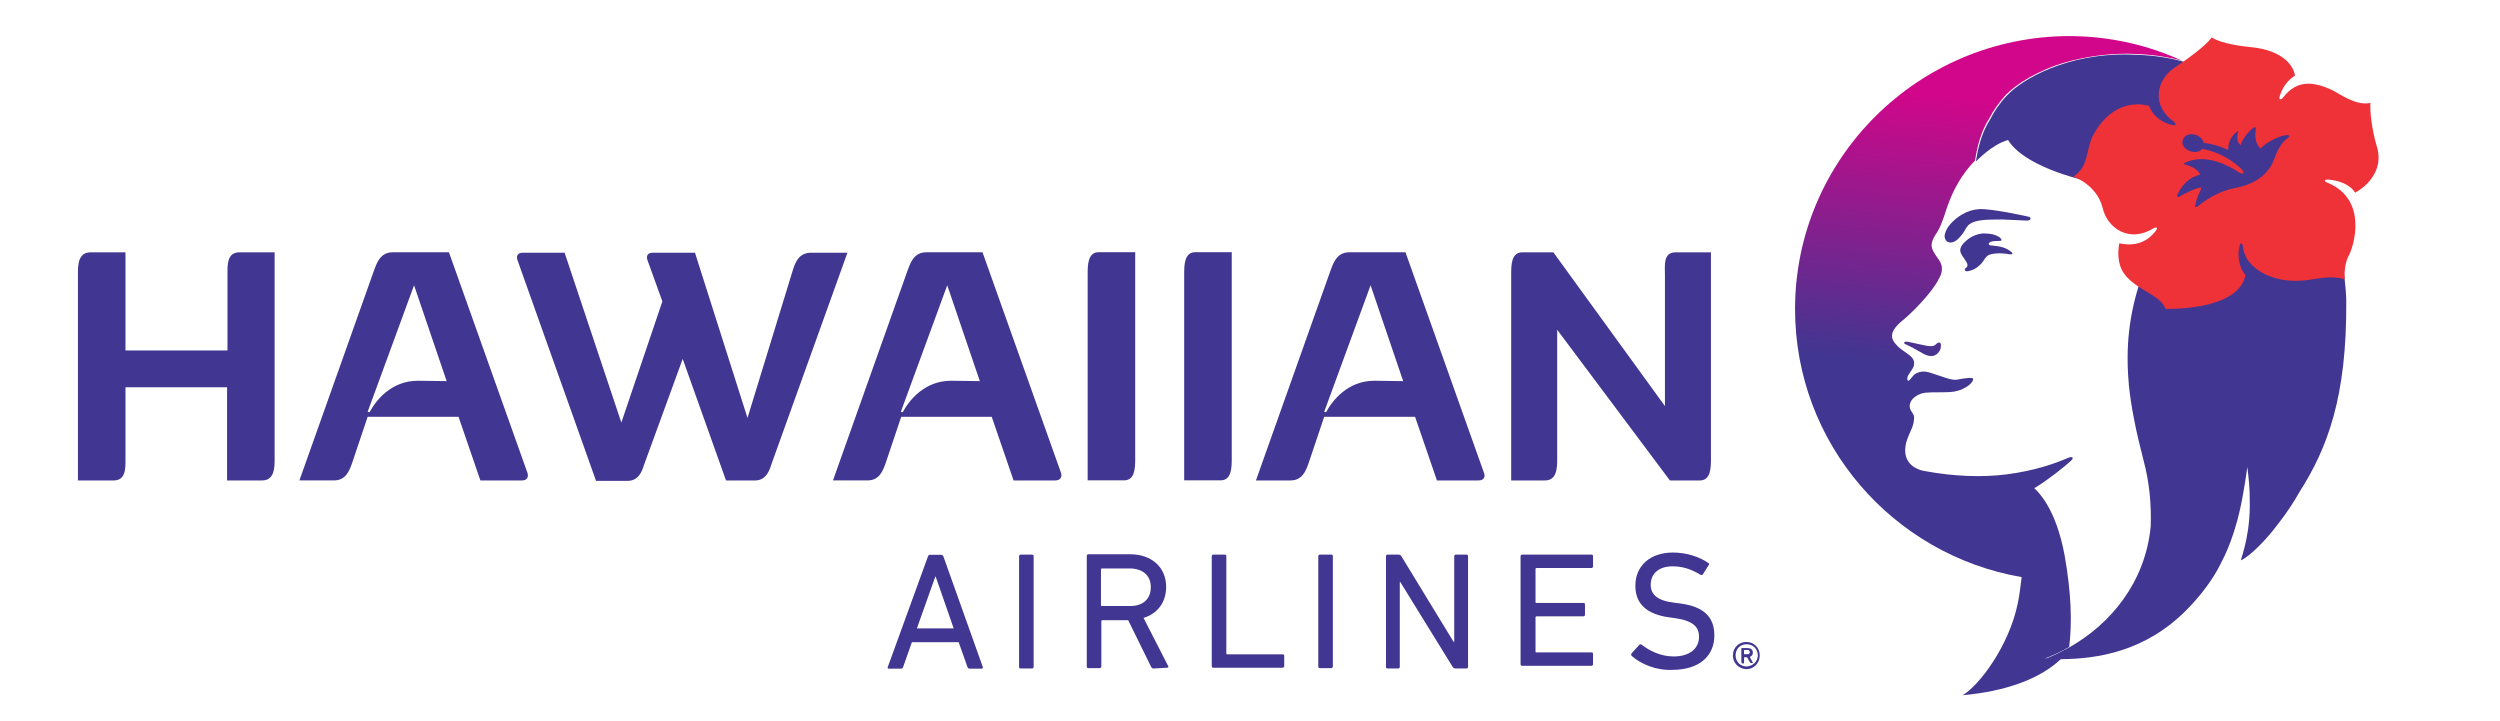
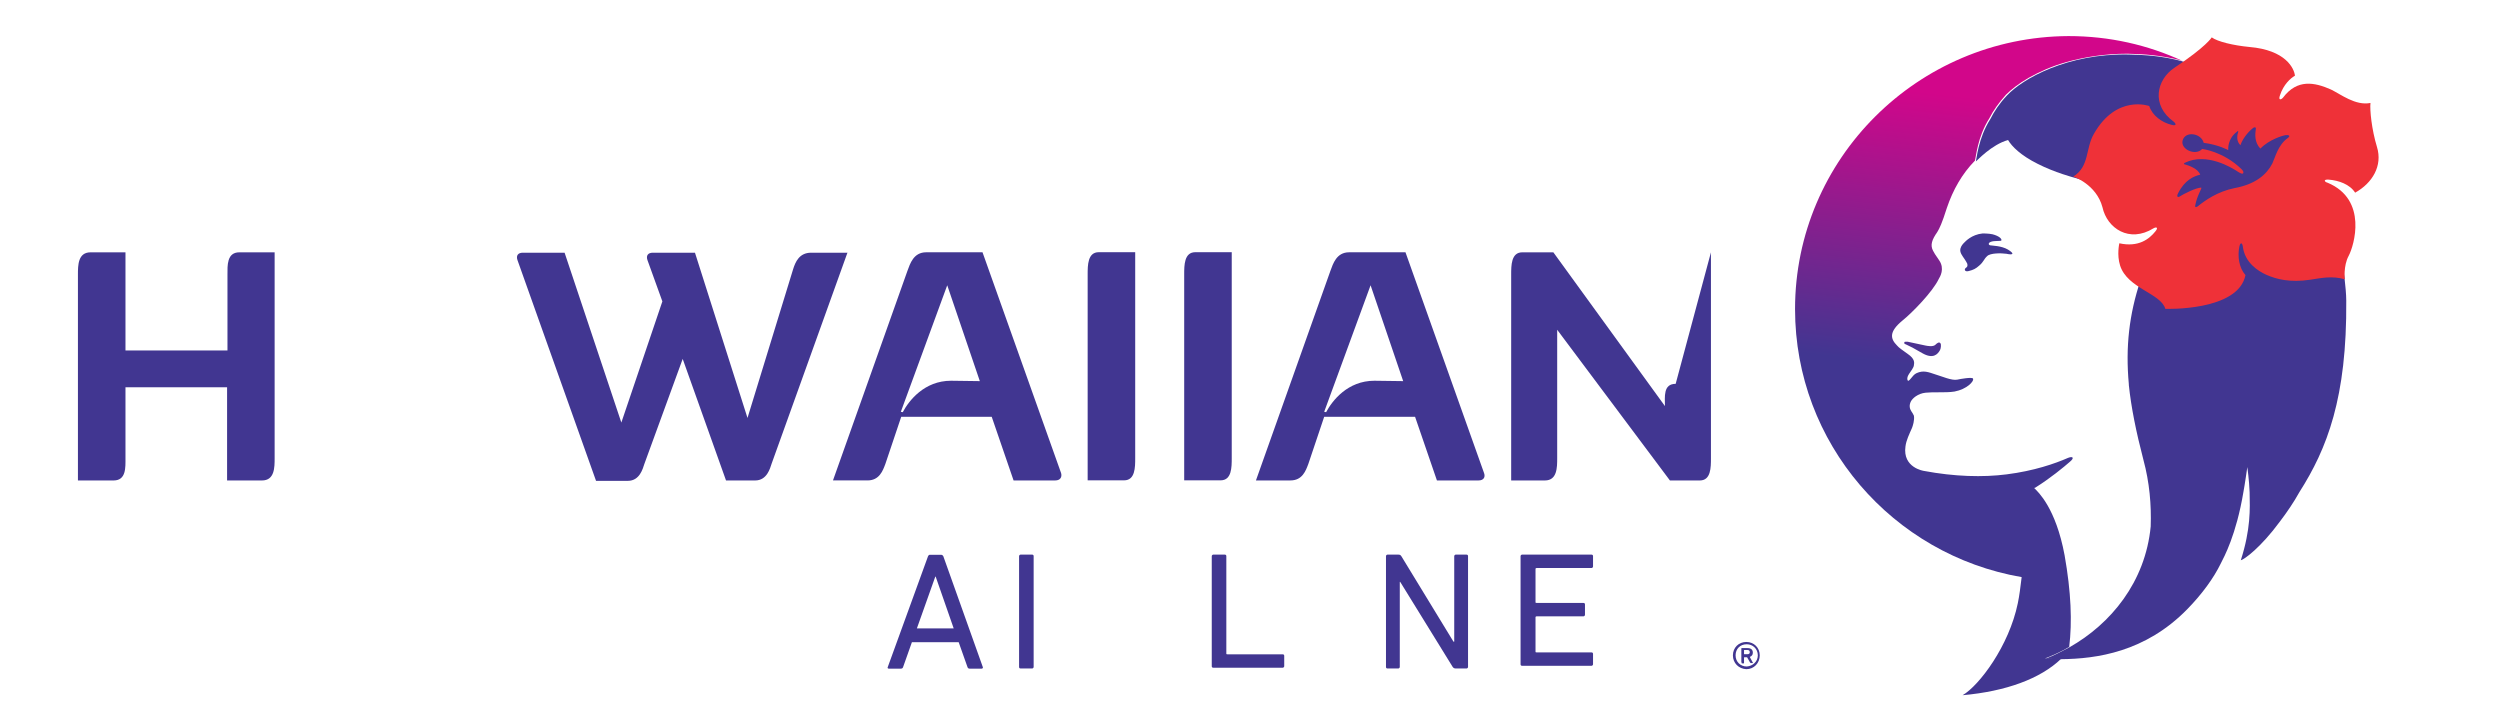
<svg xmlns="http://www.w3.org/2000/svg" version="1.1" id="layer" x="0px" y="0px" viewBox="0 0 652 188" style="enable-background:new 0 0 652 188;" xml:space="preserve">
  <style type="text/css">
	.st0{fill:#413691;}
	.st1{fill:url(#path656_00000170989767834991725180000004142304910743330721_);}
	.st2{fill:#EF3138;}
</style>
  <g id="Page-1">
    <g id="logo_hawaiian_airlines_logoroll">
      <g id="hawaiian_airlines_logo" transform="translate(0, 8)">
        <g id="g556" transform="translate(0, 9.931)">
          <g id="Group">
            <g id="g558">
              <g id="g564" transform="translate(76.641, 18.091)">
                <path id="path566" class="st0" d="M379.7,134.1c0-0.4-0.2-0.6-0.6-0.6h-0.8c-0.1,0-0.1,0-0.1,0.1v0.9c0,0.1,0,0.1,0.1,0.1         h0.8C379.5,134.6,379.7,134.4,379.7,134.1L379.7,134.1z M377.6,136.8c-0.1,0-0.1-0.1-0.1-0.1v-3.6c0-0.1,0.1-0.1,0.1-0.1h1.5         c0.9,0,1.4,0.4,1.4,1.2c0,0.6-0.3,0.9-0.8,1.1l0.8,1.5c0.1,0.1,0,0.1-0.1,0.1H380c-0.1,0-0.1-0.1-0.2-0.1l-0.8-1.4h-0.7         c-0.1,0-0.1,0-0.1,0.1v1.4c0,0.1-0.1,0.1-0.1,0.1h-0.5V136.8z M381.8,134.9c0-1.7-1.3-2.9-2.9-2.9c-1.7,0-2.9,1.2-2.9,2.9         s1.3,2.9,2.9,2.9C380.5,137.7,381.8,136.5,381.8,134.9L381.8,134.9z M375.3,134.9c0-2,1.5-3.5,3.5-3.5s3.5,1.5,3.5,3.5         s-1.5,3.6-3.5,3.6C376.8,138.4,375.3,136.9,375.3,134.9L375.3,134.9z" />
              </g>
              <g id="g568" transform="translate(0.024, 0.074)">
                <path id="path570" class="st0" d="M71.6,47.8v53.7c0,2.4,0,5.8-3.3,5.8h-9.1V83H32.7v18.5c0,2.4,0.2,5.8-3.1,5.8h-9.3V53.6         c0-2.4,0-5.8,3.3-5.8h9.1v25.6h26.6V53.6c0-2.3-0.2-5.8,3.1-5.8L71.6,47.8L71.6,47.8z" />
              </g>
              <g id="g572" transform="translate(10.285, 0.066)">
-                 <path id="path574" class="st0" d="M106.2,81.4l-8.5-25l-12.1,33l0.5,0.1c1.6-3,5.6-8.2,12.6-8.2L106.2,81.4L106.2,81.4         L106.2,81.4z M125.9,107.3H115l-5.7-16.6H85.6l-4.1,12.2c-0.7,1.9-1.6,4.4-4.7,4.4h-9l19.4-54.6c0.7-1.9,1.6-4.9,4.9-4.9         h14.7l20.5,57.6C127.6,106.5,127.1,107.3,125.9,107.3L125.9,107.3z" />
-               </g>
+                 </g>
              <g id="g576" transform="translate(20.347, 0.074)">
                <path id="path578" class="st0" d="M200.7,47.8l-19.8,55.1c-0.4,1.2-1.2,4.4-4.3,4.4H169l-11.3-31.7l-10,27.4         c-0.4,1.2-1.2,4.4-4.3,4.4h-8.3l-20.5-57.6c-0.4-1.2,0.2-1.9,1.4-1.9h10.9l14.8,44.3l10.7-31.6l-3.9-10.8         c-0.4-1.2,0.2-1.9,1.4-1.9h11L174.6,91l11.9-38.8c0.6-1.9,1.6-4.3,4.7-4.3h9.5V47.8z" />
              </g>
              <g id="g580" transform="translate(35.039, 0.066)">
                <path id="path582" class="st0" d="M220.5,81.4l-8.5-25l-12.1,33l0.5,0.1c1.6-3,5.6-8.2,12.6-8.2L220.5,81.4L220.5,81.4         L220.5,81.4z M240.2,107.3h-10.9l-5.7-16.6H200l-4.1,12.2c-0.7,1.9-1.6,4.4-4.7,4.4h-9l19.4-54.6c0.7-1.9,1.6-4.9,4.9-4.9         h14.7l20.5,57.6C242,106.5,241.4,107.3,240.2,107.3L240.2,107.3z" />
              </g>
              <g id="g584" transform="translate(46.761, 0.142)">
                <path id="path586" class="st0" d="M236.9,53.5c0-2.4,0-5.8,2.9-5.8h9.5v45.8v7.9c0,2.4,0,5.8-2.9,5.8h-9.5V53.5z" />
              </g>
              <g id="g588" transform="translate(51.237, 0.142)">
                <path id="path590" class="st0" d="M257.6,53.5c0-2.4,0-5.8,2.9-5.8h9.5v44.8v8.9c0,2.4,0,5.8-2.9,5.8h-9.5V53.5z" />
              </g>
              <g id="g592" transform="translate(54.549, 0.066)">
                <path id="path594" class="st0" d="M311.4,81.4l-8.5-25l-12.1,33l0.5,0.1c1.6-3,5.6-8.2,12.6-8.2L311.4,81.4L311.4,81.4         L311.4,81.4z M331.1,107.3h-10.9l-5.7-16.6h-23.7l-4.1,12.2c-0.7,1.9-1.6,4.4-4.7,4.4h-9l19.4-54.6c0.7-1.9,1.6-4.9,4.9-4.9         H312l20.5,57.6C332.9,106.5,332.3,107.3,331.1,107.3L331.1,107.3z" />
              </g>
              <g id="g596" transform="translate(66.315, 0.074)">
-                 <path id="path598" class="st0" d="M379.9,47.8v53.7c0,2.4,0,5.8-2.9,5.8h-7.8L339.8,68v33.5c0,2.4,0,5.8-3.2,5.8h-8.8V53.6         c0-2.4,0-5.8,2.9-5.8h8.1l29.1,40.1V53.6c0-2.4-0.5-5.8,2.8-5.8L379.9,47.8L379.9,47.8z" />
+                 <path id="path598" class="st0" d="M379.9,47.8v53.7c0,2.4,0,5.8-2.9,5.8h-7.8L339.8,68v33.5c0,2.4,0,5.8-3.2,5.8h-8.8V53.6         c0-2.4,0-5.8,2.9-5.8h8.1l29.1,40.1c0-2.4-0.5-5.8,2.8-5.8L379.9,47.8L379.9,47.8z" />
              </g>
              <g id="g600" transform="translate(37.523, 14.054)">
                <path id="path602" class="st0" d="M211.2,131.9l-4.7-13.5h-0.1l-4.8,13.5H211.2z M204.5,113.1c0.1-0.2,0.2-0.4,0.5-0.4h2.9         c0.3,0,0.5,0.2,0.6,0.4l10.3,28.9c0.1,0.2-0.1,0.4-0.3,0.4h-3.1c-0.3,0-0.5-0.1-0.6-0.4l-2.3-6.5h-12.2L198,142         c-0.1,0.3-0.3,0.4-0.6,0.4h-3.1c-0.3,0-0.4-0.2-0.3-0.4L204.5,113.1z" />
              </g>
              <g id="g604" transform="translate(43.575, 14.112)">
                <path id="path606" class="st0" d="M222.2,113c0-0.2,0.2-0.4,0.4-0.4h3c0.3,0,0.4,0.2,0.4,0.4v22.9v6c0,0.2-0.2,0.4-0.4,0.4         h-3c-0.3,0-0.4-0.2-0.4-0.4V113z" />
              </g>
              <g id="g608" transform="translate(46.73, 14.117)">
-                 <path id="path610" class="st0" d="M253.4,121.1c0-3.1-2.1-4.9-5.6-4.9h-7.1c-0.2,0-0.3,0.1-0.3,0.2v9.4         c0,0.2,0.1,0.2,0.3,0.2h7.1C251.3,126.1,253.4,124.2,253.4,121.1L253.4,121.1z M254.1,142.3c-0.3,0-0.4-0.1-0.6-0.4l-6-12.2         h-6.7c-0.2,0-0.3,0.1-0.3,0.2v11.9c0,0.2-0.2,0.4-0.4,0.4h-3c-0.3,0-0.4-0.2-0.4-0.4v-28.9c0-0.2,0.2-0.4,0.4-0.4H248         c5.6,0,9.4,3.4,9.4,8.5c0,4.1-2.3,7-5.9,8.1l6.4,12.5c0.2,0.2,0.1,0.5-0.3,0.5L254.1,142.3L254.1,142.3z" />
-               </g>
+                 </g>
              <g id="g612" transform="translate(52.526, 14.112)">
                <path id="path614" class="st0" d="M263.5,113c0-0.2,0.2-0.4,0.4-0.4h3c0.3,0,0.4,0.2,0.4,0.4v25.4c0,0.2,0.1,0.2,0.3,0.2H282         c0.3,0,0.4,0.2,0.4,0.4v2.7c0,0.2-0.2,0.4-0.4,0.4h-18.1c-0.3,0-0.4-0.2-0.4-0.4V113z" />
              </g>
              <g id="g616" transform="translate(57.409, 14.112)">
-                 <path id="path618" class="st0" d="M286.4,113c0-0.2,0.2-0.4,0.4-0.4h3c0.3,0,0.4,0.2,0.4,0.4v21.1v7.7c0,0.2-0.2,0.4-0.4,0.4         h-3c-0.3,0-0.4-0.2-0.4-0.4V113z" />
-               </g>
+                 </g>
              <g id="g620" transform="translate(60.564, 14.112)">
                <path id="path622" class="st0" d="M300.9,113c0-0.2,0.2-0.4,0.4-0.4h2.8c0.4,0,0.6,0.1,0.8,0.4l13.6,22.3h0.2V113         c0-0.2,0.2-0.4,0.4-0.4h2.8c0.3,0,0.4,0.2,0.4,0.4v28.9c0,0.2-0.2,0.4-0.4,0.4h-2.8c-0.3,0-0.6-0.1-0.8-0.4l-13.7-22.2h-0.1         v22.2c0,0.2-0.2,0.4-0.4,0.4h-2.8c-0.3,0-0.4-0.2-0.4-0.4V113L300.9,113z" />
              </g>
              <g id="g624" transform="translate(66.763, 14.112)">
                <path id="path626" class="st0" d="M329.8,113c0-0.2,0.2-0.4,0.4-0.4h18.1c0.3,0,0.4,0.2,0.4,0.4v2.7c0,0.2-0.2,0.4-0.4,0.4         H334c-0.2,0-0.3,0.1-0.3,0.2v8.7c0,0.2,0.1,0.2,0.3,0.2h12.2c0.3,0,0.4,0.2,0.4,0.4v2.7c0,0.2-0.2,0.4-0.4,0.4H334         c-0.2,0-0.3,0.1-0.3,0.2v9c0,0.2,0.1,0.2,0.3,0.2h14.3c0.3,0,0.4,0.2,0.4,0.4v2.7c0,0.2-0.2,0.4-0.4,0.4h-18.1         c-0.3,0-0.4-0.2-0.4-0.4V113z" />
              </g>
              <g id="g628" transform="translate(71.902, 13.971)">
-                 <path id="path630" class="st0" d="M353.7,139.2c-0.2-0.2-0.3-0.4-0.1-0.7l2-2.2c0.2-0.2,0.4-0.2,0.6-0.1c2,1.6,5,3.1,8.4,3.1         c4.2,0,6.6-2.1,6.6-5.1c0-2.6-1.5-4.2-6.3-4.9l-1.5-0.2c-5.9-0.8-8.8-3.6-8.8-8.2c0-5.3,3.9-8.7,9.8-8.7         c3.5,0,6.9,1.1,9.2,2.7c0.3,0.2,0.3,0.4,0.1,0.6l-1.5,2.4c-0.2,0.2-0.4,0.2-0.6,0.1c-2.5-1.5-4.7-2.2-7.3-2.2         c-3.7,0-5.7,2-5.7,4.8c0,2.5,1.7,4.2,6.3,4.7l1.5,0.2c5.9,0.8,8.8,3.4,8.8,8.3c0,5.2-3.7,9-11,9         C360,143,355.9,141.2,353.7,139.2" />
-               </g>
+                 </g>
            </g>
          </g>
        </g>
        <g id="Group_1_" transform="translate(79.448, 0)">
          <g id="g638" transform="translate(0, 0.113)">
            <g id="g644">
              <g id="g646">
                <linearGradient id="path656_00000014595168172423772100000010480222018956144802_" gradientUnits="userSpaceOnUse" x1="-81.521" y1="-212.6" x2="-81.741" y2="-209.422" gradientTransform="matrix(17.965 0 0 30.445 1904.671 6490.72)">
                  <stop offset="0" style="stop-color:#D2068A" />
                  <stop offset="0.737" style="stop-color:#413691" />
                  <stop offset="1" style="stop-color:#413691" />
                </linearGradient>
                <path id="path656" style="fill:url(#path656_00000014595168172423772100000010480222018956144802_);" d="M388.7,72.5         c0,35,25.5,64.1,59.1,69.9l0,0c-0.3,2.5-0.6,4.9-1,6.8l0,0c-2.3,11.2-10.1,21.5-14.4,24l0,0c11.3-1,20.3-4.3,25.7-9.5l0,0         l0,0c-0.4,0-3.9-0.1-4.2-0.1l0,0c2.1-0.8,4.3-1.8,6.3-3l0,0l0,0l0,0l0,0l0,0l0,0l0,0c0.8-6.5,0.5-14.3-1.2-23.9l0,0         c-2.3-12.4-7-16.6-7.8-17.4l0,0c-0.1-0.1-0.1-0.1-0.1-0.1l0,0c0-0.1,0.1-0.1,0.2-0.1l0,0c4-2.5,7.5-5.4,9.1-6.8l0,0         c1.2-1,0.8-1.5-0.5-1l0,0c-3.4,1.5-8.9,3.4-16,4.3l0,0c-6.2,0.8-13.6,0.6-21.6-0.9l0,0c0,0-5.6-0.8-4.8-6.4l0,0         c0.2-1.6,1-3.2,1.7-4.8l0,0c0.2-0.5,0.7-2,0.5-3.2l0,0c-0.1-0.3-0.5-0.9-0.7-1.2l0,0c-0.4-0.6-0.6-1.5-0.1-2.5l0,0         c0.4-0.8,1.8-2.1,3.9-2.3l0,0c1-0.1,2.1-0.1,3.3-0.1l0,0c1.5,0,3,0,4.2-0.2l0,0c3.2-0.6,5.2-2.7,4.8-3.4l0,0         c-0.3-0.4-3.2,0.1-4.1,0.3l0,0c-1.4,0.3-4.1-0.9-5.5-1.3l0,0c-2.1-0.7-3.3-1.2-5.1-0.4l0,0c-1.2,0.5-2.1,2.8-2.4,1.7l0,0         c-0.1-0.5,0.1-1,0.5-1.6l0,0c0.4-0.6,1.2-1.6,1.2-2.2l0,0c0.1-0.6,0.3-1.6-1.6-2.9l0,0c-1.4-1-2.3-1.6-2.8-2.2l0,0         c-1.8-1.8-2.1-3.6,1.4-6.5l0,0c2.5-2,7.9-7.5,9.5-10.9l0,0c0.3-0.5,1.6-2.6,0.1-4.8l0,0c-1.1-1.6-1.3-1.9-1.6-2.5l0,0         c-0.8-1.5-0.3-2.9,1.1-4.9l0,0c0.6-1,1.2-2.2,2.5-6.3l0,0c1.6-4.7,3.9-8.8,7.3-12.3l0,0l0,0c0.3-0.7,0.6-6.1,3.8-11.1l0,0         c1-2,2.5-4.1,4.3-6.1l0,0c1.3-1.3,3.3-2.9,5.9-4.4l0,0c2.7-1.5,5.9-3,9.8-4.1l0,0c4.6-1.3,10-2.2,16-2.2l0,0         c4.5,0.1,8.7,0.4,13.8,1.7l0,0l0,0l0,0c0,0,0.3,0.1,0.6,0.2l0,0c-9.1-4.2-19.1-6.5-29.8-6.5l0,0         C420.7,1.5,388.7,33.3,388.7,72.5 M417.2,81.2c-0.1,0.3,0.1,0.4,0.4,0.5l0,0c1.3,0.6,1.9,0.9,4.3,2.3l0,0         c2.8,1.6,4,0.3,4.6-0.8l0,0c0.2-0.3,0.4-1.5,0.1-1.8l0,0c-0.3-0.4-0.8-0.1-1.3,0.4l0,0c-0.6,0.6-2.1,0.3-2.6,0.2l0,0         c-0.5-0.1-2.8-0.6-4.2-0.9l0,0c-0.3-0.1-0.5-0.1-0.7-0.1l0,0C417.4,81,417.2,81,417.2,81.2" />
              </g>
            </g>
          </g>
          <g id="g660" transform="translate(6.994, 0)">
            <g id="g666" transform="translate(0.011, 8.041)">
-               <path id="path668" class="st0" d="M442.7,40.5c-0.4-0.1-9.8-2.2-13-2s-5.8,2-7.5,3.9c-0.9,1-1.3,2-1.5,2.9        c-0.1,1.5,1,2.2,2.2,1.8c0.9-0.3,1.6-1,2.6-2.3c0.6-0.9,1-2,1.9-2.5c1.5-1,4.1-1.1,8.3-1.1c3.2,0.1,5.9,0.3,6.5,0.3        C443.5,41.4,443.2,40.6,442.7,40.5" />
-             </g>
+               </g>
            <g id="g670" transform="translate(0.724, 9.183)">
              <path id="path672" class="st0" d="M436.5,47.9c-1.7-1-4.1-1-4.6-1.1s-0.6-0.6,0.1-0.9c1-0.4,2.8-0.1,2.8-0.4        c0.1-0.3-0.3-0.9-1.7-1.4c-0.7-0.3-2.1-0.4-3.2-0.4c-2.9,0.3-4.5,2.1-4.8,2.4s-0.8,0.8-1,1.6c-0.2,1,0.5,1.8,1.1,2.7        c0.3,0.5,0.6,0.9,0.7,1.2c0.1,0.5,0.1,0.8-0.4,1.1c-0.5,0.4-0.2,1.1,0.8,0.8c1.2-0.3,1.8-0.6,2.7-1.4c1.2-1,1.2-1.7,2.1-2.5        c0.8-0.8,3.6-0.8,5-0.6C437.9,49.4,438.3,49,436.5,47.9" />
            </g>
            <g id="g674" transform="translate(1.361, 0.815)">
              <path id="path676" class="st0" d="M524.1,69.6c0-3.2-0.9-9.5-1.1-10.8c-0.4-3.8-1.3-9.1-4.3-16.5c-3.2-8-5.9-13.6-13.9-21.4        c-9.4-9.1-20.5-12.9-23.1-13.6c-0.4-0.1-0.6-0.2-0.6-0.2l0,0c-5-1.3-9.3-1.6-13.8-1.7c-15.9-0.3-27.6,6.3-31.7,10.7        c-1.9,2-3.3,4.1-4.3,6.1c-3.2,5-3.6,10.5-3.8,11.1l0,0c0.3-0.2,4.1-4.4,8.4-5.6c1,1.7,3.3,4,7.7,6.2c4.5,2.3,9.5,3.6,9.5,3.6        s6.2,1.8,12.5,3.9c5,1.8,10.2,8.1,10.2,9.5c0,2.7-2.7,5.3-5.4,13.5c-2.9,8.8-3.9,17.2-3,27c0,0,0,0,0,0.1v0.1        c0.6,5.8,1.9,12.2,3.8,19.5l0,0c1.6,5.9,2.1,11.8,1.9,17.4c-1.4,14.5-10.4,25.4-21.2,31.5l0,0l0,0c-2.1,1.1-4.1,2.2-6.3,3        c0.3,0,3.9,0.1,4.2,0.1c9.1-0.1,21.9-1.8,32.9-13.1c3.8-3.9,6.8-8,8.7-11.9c0.8-1.6,4-7.3,5.9-18.7c0.3-1.5,1-6.4,1-6.4        s0.5,3.5,0.6,6.6c0.1,4.3,0.3,9.6-2.3,17.7c0.9-0.2,5.2-3.3,10.2-10.1c1.9-2.5,3.6-5,5.1-7.7        C519.1,108.2,524.3,94.9,524.1,69.6" />
            </g>
            <g id="g678" transform="translate(5.977, 0.048)">
              <path id="path680" class="st2" d="M480.1,45.5c-0.1,0.5,0.1,0.6,0.6,0.3c2-1.6,5.2-3.9,9.7-4.8c5.4-1,8.3-3.5,9.8-6.4        c0.8-1.7,1.5-4.9,4.1-6.7c0.8-0.6,0-0.8-0.7-0.7c-0.6,0.1-4.2,1.1-6.5,3.5c-1.6-1.6-1.4-3.8-1.2-5.1c0.1-0.4-0.2-0.6-0.7-0.3        c-1.7,1.4-2.9,3.2-3.3,4.5c0,0-1.4-1-0.6-3.4c0.1-0.4-0.2-0.3-0.3-0.1c-2.5,1.8-2.3,4.5-2.3,4.8c0,0-2.5-1.4-6.4-1.9        c-0.6-2.5-4.8-3.2-5.5-0.6c-0.6,2.3,3.4,4.1,5.1,2.2c0,0,5.5,0.6,10.3,5.3c0.5,0.5,0.6,0.9,0.3,1.1c-0.2,0.2-0.9-0.2-1.8-0.8        c-1-0.6-7.6-4.8-13.3-2c-0.3,0.1-0.3,0.4-0.1,0.4c1.1,0.3,3.5,1.1,4.1,2.7c-1.6,0.4-4,1.3-5.8,4.9c-0.5,1,0.1,1.1,0.6,0.7        c0.6-0.4,4.2-2.3,5.5-2.2C481.8,41.2,480.6,42.9,480.1,45.5 M525.8,18.8c-0.2,1.8,0.3,6.9,1.7,11.5c1.5,4.9-1.2,9.4-5.7,11.9        c-1.4-2.2-4.3-3.2-6.9-3.4c-1.5-0.1-1.1,0.6-0.3,0.8c10.6,4.4,6.9,16.5,5.5,19.1s-1,6.1-1,6.1c-3.3-1-6.3-0.3-9,0.1        c-5.2,0.8-8.8-0.1-11.5-1.3c-2.2-1-5.6-3.2-6.1-7.4c-0.1-0.8-0.6-1.3-0.9,0.1c-0.5,2.5-0.1,5.5,1.6,7.4        c-1.9,9.5-20.9,8.8-20.9,8.8c-1.2-4.1-9.9-5.3-11.8-11.3c-0.9-2.8-0.2-5.8-0.2-5.8c5,1.1,7.8-1.1,9.4-3.1        c0.9-1.1,0.2-1.2-0.5-0.8c-6.3,3.9-12.1,0-13.3-5.5c-1.6-6-7.6-8-7.6-8c4.3-2.7,3.1-7.3,5.4-11.2c5.9-10.3,14.4-7.2,14.4-7.2        c0.8,2.5,3.3,4.3,5.8,4.9c1.4,0.4,1.2-0.3,0.6-0.8c-6-4.3-4.5-11,0.2-14.1c8.3-5.5,9.7-7.9,9.7-7.9c1.5,1.1,5.6,2.1,9.8,2.5        c9.5,0.8,11.7,5.6,11.9,7.5c-1.1,0.6-3,2.3-3.9,5.1c-0.5,1.4,0.3,1.2,0.8,0.6c3.7-4.9,8.2-4,12.5-2.1        C518,16.5,521.9,19.6,525.8,18.8" />
            </g>
          </g>
        </g>
      </g>
    </g>
  </g>
</svg>